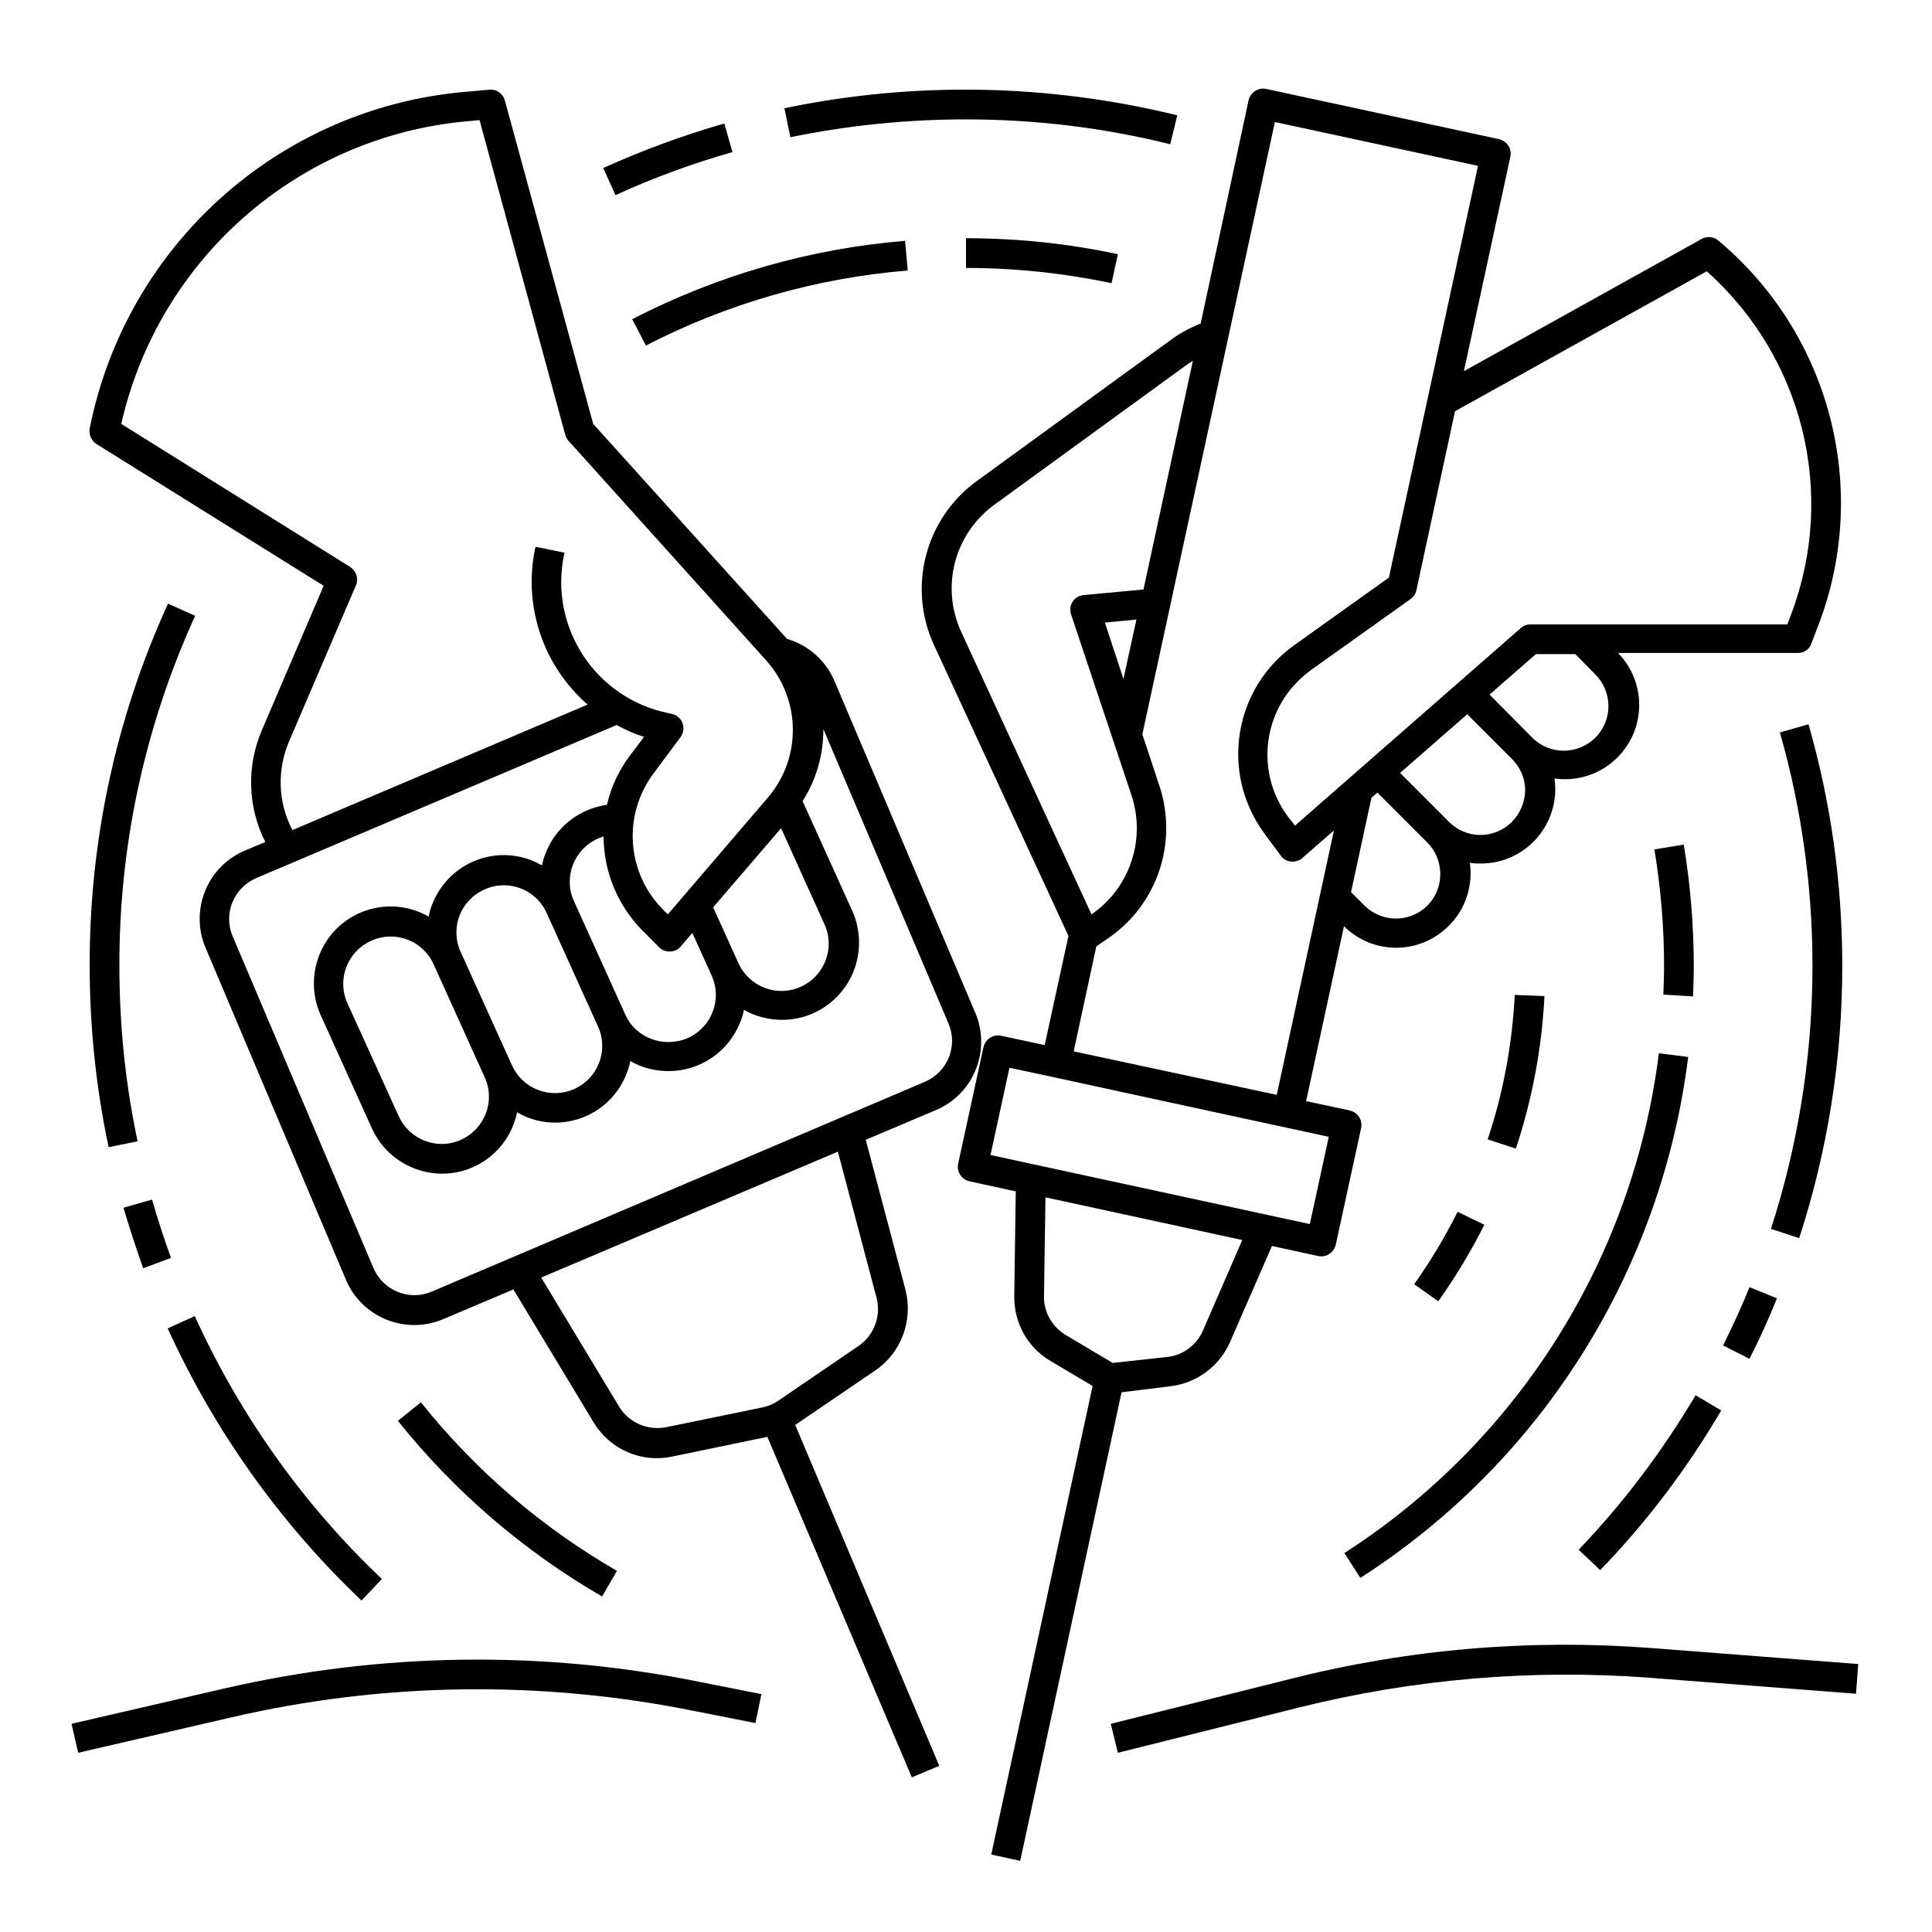
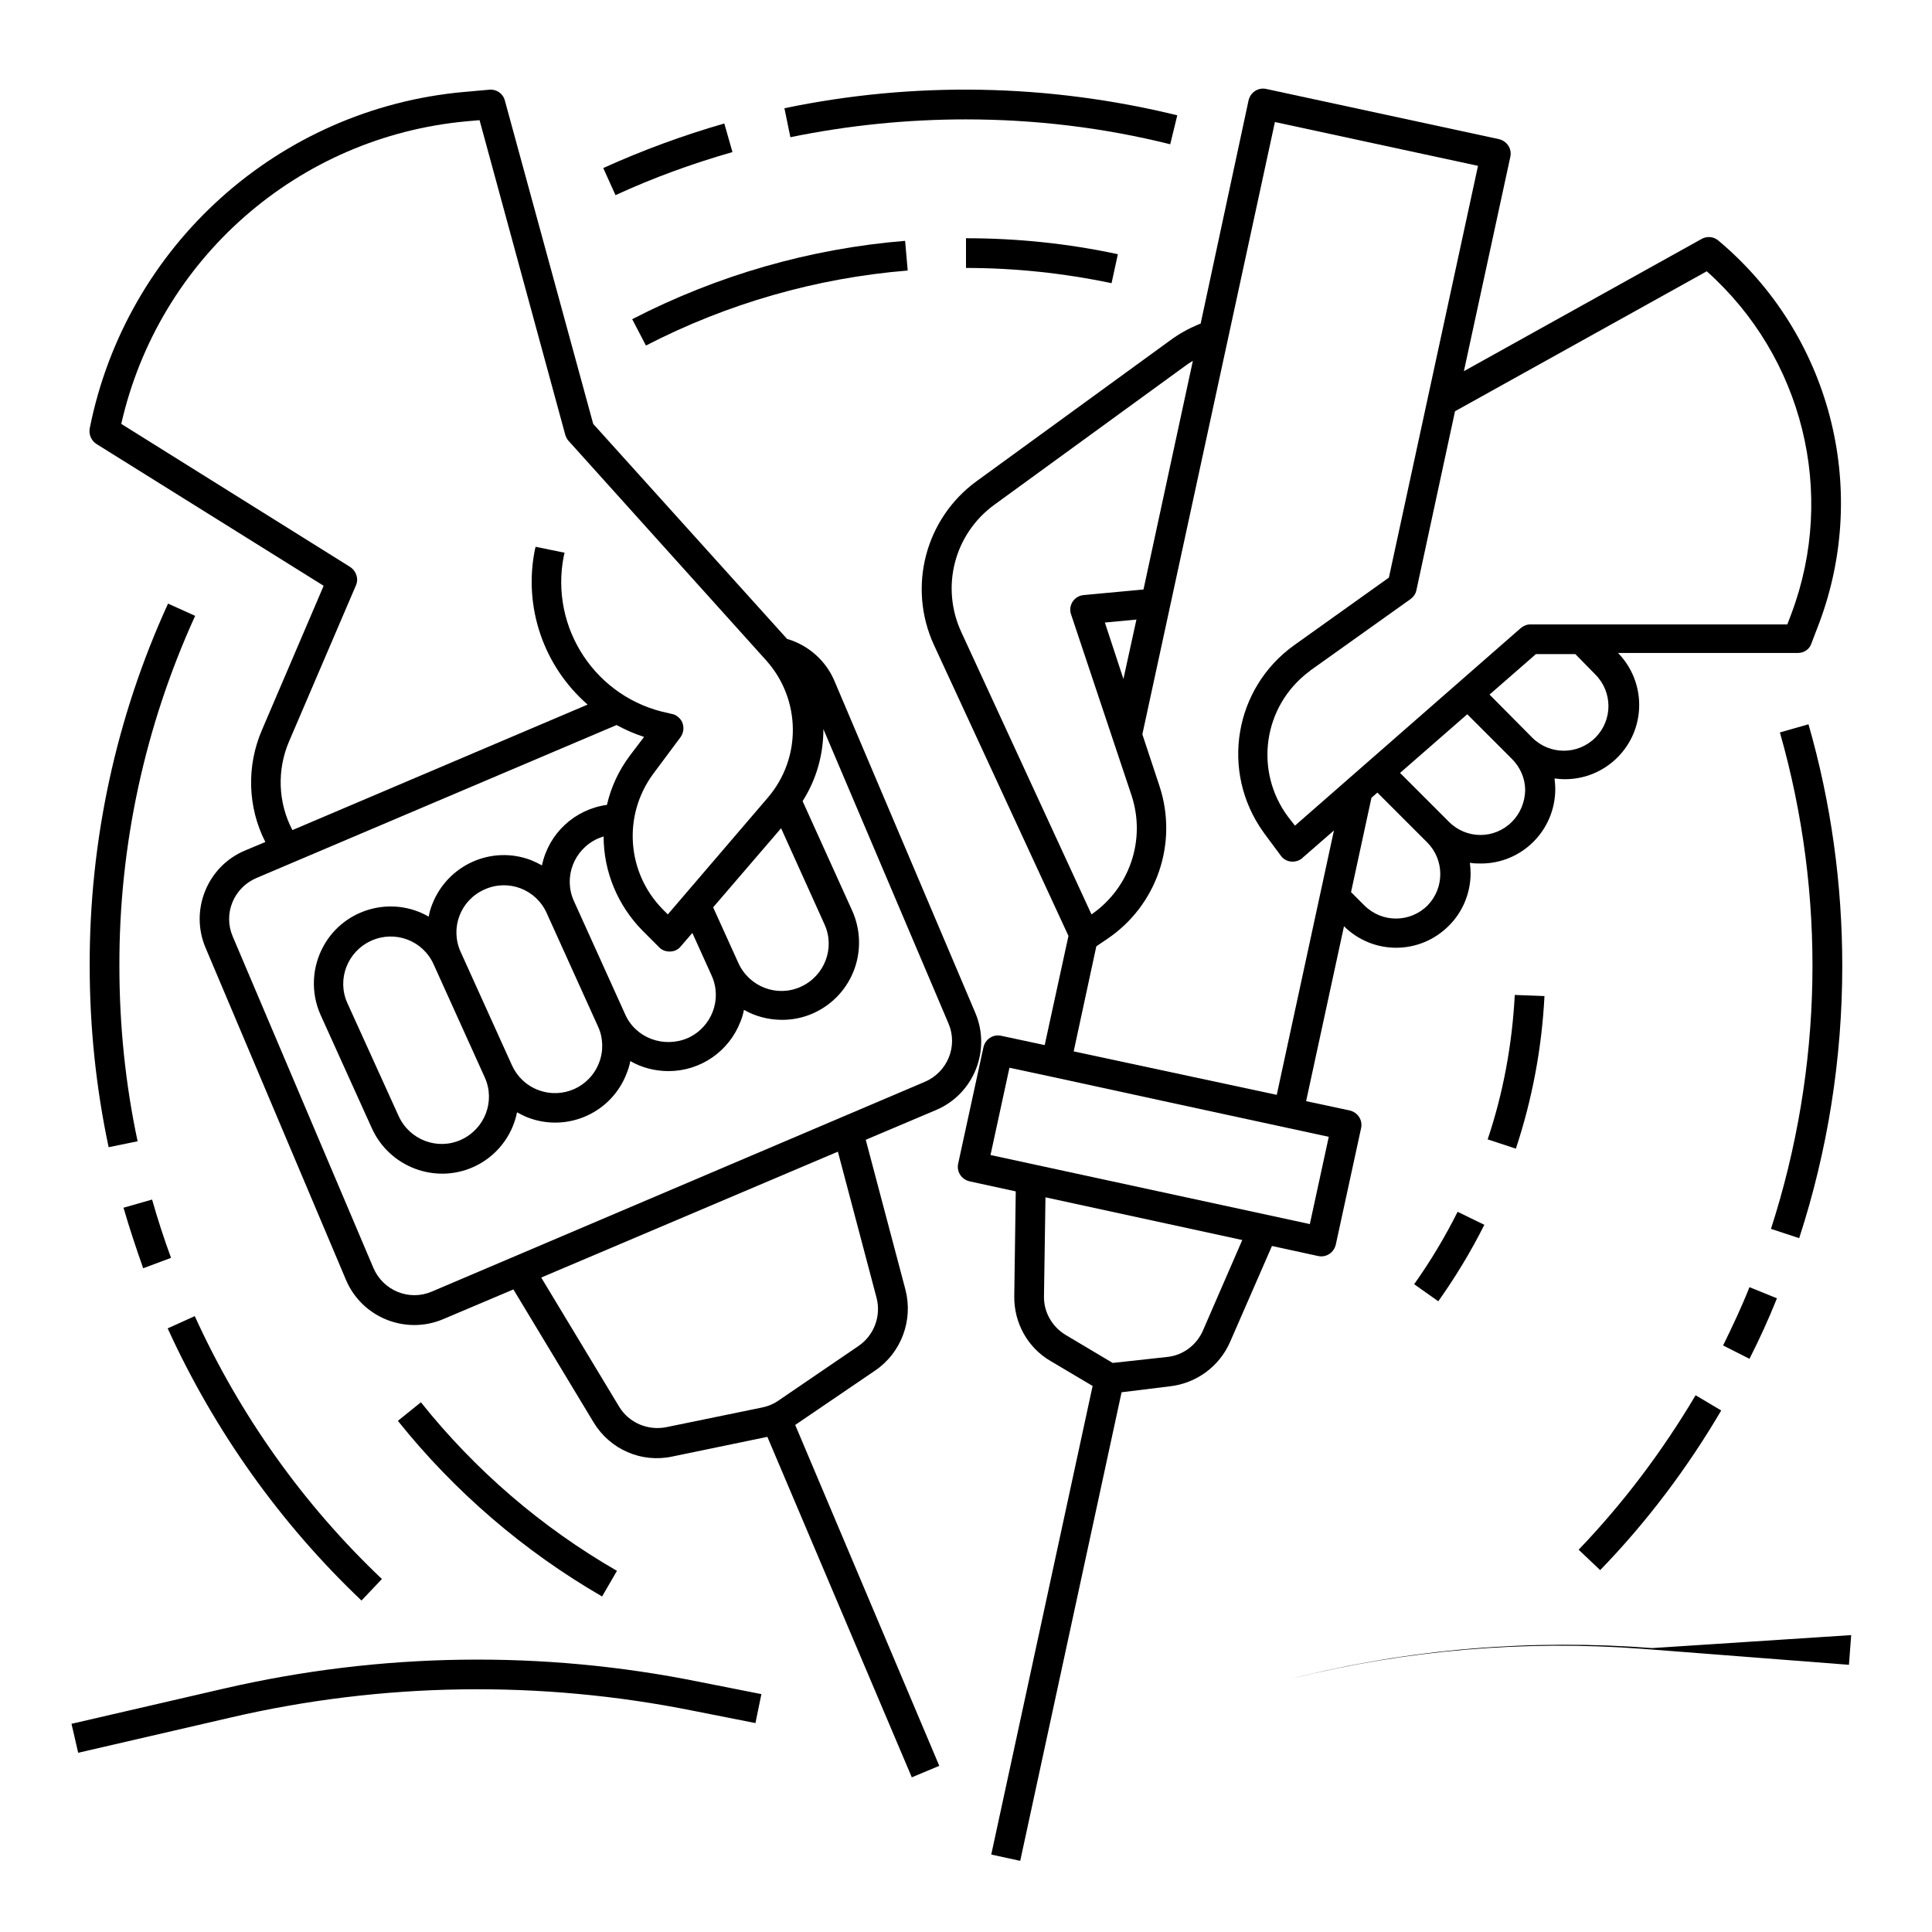
<svg xmlns="http://www.w3.org/2000/svg" fill="#000000" width="800px" height="800px" version="1.1" viewBox="144 144 512 512">
  <g>
    <path d="m454.02 511.39c6.988-0.789 13.086-5.215 15.941-11.711l11.121-25.484 12.203 2.656c2.164 0.492 4.231-0.887 4.723-3.051l6.691-30.801c0.492-2.164-0.887-4.231-3.051-4.723l-11.512-2.461 10.035-46.348c7.773 7.676 20.172 7.578 27.848-0.195 3.641-3.641 5.707-8.66 5.707-13.875 0-0.887-0.098-1.871-0.195-2.754 0.984 0.195 1.969 0.195 2.953 0.195 10.824 0 19.582-8.758 19.68-19.582v-0.098c0-0.984-0.098-1.969-0.195-2.856 0.887 0.098 1.77 0.195 2.754 0.195 10.824 0 19.68-8.758 19.68-19.68 0-5.117-1.969-10.035-5.609-13.777l47.621 0.008c1.672 0 3.148-0.984 3.641-2.559l2.066-5.41c13.48-36.016 2.754-76.652-26.766-101.35-1.277-1.082-3.051-1.18-4.43-0.395l-62.977 35.031 12.301-56.777c0.492-2.164-0.887-4.231-3.051-4.723l-61.598-13.285c-2.164-0.492-4.231 0.887-4.723 3.051l-12.691 59.137c-0.297 0.098-0.59 0.195-0.789 0.297-2.559 1.082-5.019 2.461-7.281 4.133l-51.266 37.293c-13.676 9.938-18.402 28.141-11.316 43.492l35.621 77.047-6.297 28.93-11.512-2.461c-2.164-0.492-4.231 0.887-4.723 3.051l-6.691 30.801c-0.492 2.164 0.887 4.231 3.051 4.723l12.203 2.656-0.395 27.75c-0.098 7.086 3.543 13.676 9.645 17.219l11.121 6.594-26.863 124.18 7.676 1.672 26.863-124.18zm68.289-127.43c-4.625 4.625-12.102 4.625-16.727 0l-3.543-3.543 5.41-24.992 1.574-1.379 13.184 13.184c4.629 4.625 4.629 12.105 0.102 16.73zm22.34-22.141c-4.625 4.625-12.102 4.625-16.727-0.098l-12.891-12.891 17.809-15.547 11.809 11.809c2.262 2.262 3.543 5.215 3.543 8.363-0.102 3.148-1.281 6.098-3.543 8.363zm22.137-39.066c4.625 4.625 4.625 12.102 0 16.727s-12.102 4.625-16.727 0l-11.316-11.414 12.301-10.727h10.43zm29.523-106.86c25.484 22.73 34.441 58.746 22.434 90.727l-1.082 2.856-68.094-0.004c-0.984 0-1.871 0.395-2.559 0.984l-59.828 52.348-1.77-2.262c-9.152-12.203-6.691-29.422 5.512-38.574 0.195-0.098 0.297-0.297 0.492-0.395l26.371-18.793c0.789-0.59 1.379-1.379 1.574-2.363l10.234-47.43zm-188.83 61.895 51.266-37.293c0.492-0.297 0.887-0.59 1.379-0.887l-13.086 60.613-15.844 1.477c-2.164 0.195-3.738 2.066-3.543 4.231 0 0.297 0.098 0.59 0.195 0.887l16.039 48.02c3.836 11.711-0.492 24.5-10.629 31.488l-34.441-74.688c-5.606-12.004-1.961-26.074 8.664-33.848zm29.324 31.191 8.363-0.789-3.445 15.742zm-2.266 85.809 2.754-1.871c13.285-8.855 18.992-25.484 13.973-40.641l-4.527-13.676 35.129-162.26 53.824 11.609-23.617 109.12-25.094 17.91c-15.941 11.414-19.582 33.457-8.266 49.398 0.195 0.195 0.297 0.492 0.492 0.688l4.231 5.707c1.277 1.77 3.738 2.066 5.512 0.789 0.098-0.098 0.195-0.098 0.195-0.195l8.363-7.281-15.152 70.062-53.816-11.52zm-23.023 32.176 11.512 2.461 30.801 6.691 42.312 9.152-5.019 23.125-84.625-18.301zm9.152 60.516 0.395-26.176 52.152 11.316-10.43 24.008c-1.672 3.836-5.312 6.594-9.543 6.988l-14.367 1.574-12.398-7.379c-3.644-2.164-5.91-6.102-5.809-10.332z" />
    <path d="m375.99 507.16c6.887-4.723 10.035-13.285 7.969-21.352l-10.527-39.754 18.598-7.871c10.035-4.231 14.66-15.844 10.43-25.781l-37.293-87.871c-2.262-5.41-6.887-9.543-12.594-11.219l-51.367-56.973-23.418-85.707c-0.492-1.871-2.262-3.051-4.133-2.856l-6.691 0.59c-49.199 4.43-89.543 40.738-99.188 89.152-0.297 1.574 0.395 3.246 1.77 4.133l60.223 37.59-16.336 38.18c-4.133 9.543-3.836 20.469 0.887 29.719l-5.41 2.262c-10.035 4.231-14.66 15.844-10.43 25.781l37.195 87.969c4.231 10.035 15.844 14.66 25.781 10.43l18.598-7.871 21.254 35.227c4.328 7.184 12.695 10.824 20.859 9.055l25.191-5.215 38.277 90.234 7.281-3.051-38.18-90.336zm-66.32-94.367-13.578-30.012c-2.856-6.297 0-13.676 6.297-16.531 0.492-0.195 0.984-0.395 1.574-0.59 0 9.348 3.738 18.301 10.332 24.992l4.328 4.328c0.688 0.789 1.77 1.18 2.754 1.18h0.195c1.082 0 2.164-0.492 2.856-1.379l3.051-3.543 5.117 11.316c2.856 6.297 0 13.676-6.297 16.531-6.394 2.762-13.875 0.008-16.629-6.293zm-6.891 12.793c-2.461 6.496-9.645 9.742-16.137 7.281-3.148-1.18-5.609-3.543-6.988-6.594l-13.578-30.012c-2.856-6.297-0.098-13.676 6.297-16.531 6.297-2.856 13.676-0.098 16.531 6.297l13.578 30.012c1.383 2.953 1.48 6.496 0.297 9.547zm-43.887-26.074 13.578 30.012c2.856 6.297 0 13.676-6.297 16.531s-13.676 0-16.531-6.297l-13.578-29.914c-2.856-6.297 0-13.676 6.297-16.531 6.301-2.856 13.68-0.102 16.531 6.199zm80.789-0.297-6.691-14.762 18.008-20.961 11.512 25.484c2.856 6.297 0 13.676-6.297 16.531-6.297 2.859-13.68 0.004-16.531-6.293zm-119.07-58.746 17.711-41.328c0.789-1.77 0.098-3.836-1.574-4.922l-60.613-37.883c9.938-43.789 46.938-76.16 91.609-80.195l3.344-0.297 22.73 83.445c0.195 0.59 0.492 1.18 0.887 1.574l52.348 58.156c9.25 10.332 9.445 25.879 0.395 36.406l-26.469 30.898-1.277-1.277c-9.645-9.742-10.727-24.992-2.559-36.016l7.184-9.645c1.277-1.77 0.984-4.231-0.789-5.512-0.492-0.395-0.984-0.59-1.574-0.688l-0.789-0.195c-19.188-3.836-31.586-22.535-27.75-41.723l0.195-0.789-7.676-1.574-0.195 0.789c-3.051 15.152 2.262 30.801 13.973 41.031l-78.227 33.258c-3.832-7.277-4.129-15.938-0.883-23.516zm37.789 145.83c-6.004 2.559-12.891-0.297-15.449-6.297l-37.293-87.871c-2.559-6.004 0.297-12.891 6.297-15.449l95.449-40.539c2.363 1.277 4.82 2.363 7.281 3.148l-3.738 4.922c-2.953 3.938-5.019 8.363-6.102 13.086-8.562 1.18-15.449 7.578-17.219 16.039-0.887-0.492-1.871-0.984-2.856-1.379-10.527-4.035-22.238 1.277-26.273 11.809-0.395 0.984-0.688 2.066-0.887 3.148-9.742-5.609-22.238-2.164-27.75 7.578-3.246 5.707-3.543 12.594-0.887 18.5l13.578 30.012c4.625 10.234 16.727 14.859 26.961 10.234 5.902-2.656 10.234-8.07 11.512-14.465 0.887 0.492 1.871 0.984 2.856 1.379 10.527 4.035 22.336-1.277 26.273-11.906 0.395-0.984 0.688-1.969 0.887-3.051 3.051 1.77 6.594 2.656 10.137 2.656 8.461 0 16.039-5.215 19.09-13.188 0.395-0.984 0.688-1.969 0.887-3.051 3.051 1.77 6.594 2.656 10.137 2.656 11.219 0 20.367-9.152 20.367-20.469 0-2.856-0.59-5.707-1.77-8.363l-13.188-29.125c3.641-5.707 5.512-12.301 5.512-19.09l33.16 78.031c2.559 6.004-0.297 12.891-6.297 15.449zm62.188 35.914c-4.922 0.984-9.938-1.18-12.496-5.41l-20.664-34.242 78.621-33.359 10.234 38.672c1.277 4.82-0.59 9.938-4.723 12.793l-21.352 14.562c-1.277 0.887-2.754 1.477-4.231 1.77z" />
    <path d="m203.39 591.48-40.441 9.348 1.77 7.676 40.441-9.348c40.246-9.348 82.066-9.938 122.61-1.77l16.434 3.246 1.574-7.676-16.434-3.246c-41.719-8.465-84.621-7.773-125.95 1.77z" />
-     <path d="m581.84 580.76c-32.078-2.461-64.254 0.195-95.449 8.07l-48.02 12 1.871 7.676 48.02-12.004c30.406-7.578 61.797-10.234 92.988-7.871l54.613 4.231 0.59-7.871z" />
+     <path d="m581.84 580.76c-32.078-2.461-64.254 0.195-95.449 8.07c30.406-7.578 61.797-10.234 92.988-7.871l54.613 4.231 0.59-7.871z" />
    <path d="m167.77 400c0 16.137 1.672 32.273 5.019 48.02l7.676-1.574c-3.25-15.254-4.824-30.801-4.824-46.445-0.098-31.98 6.789-63.664 20.074-92.793l-7.184-3.246c-13.773 30.109-20.859 62.875-20.762 96.039z" />
    <path d="m176.73 464.06c1.574 5.41 3.344 10.727 5.215 16.039l7.379-2.754c-1.871-5.117-3.543-10.234-5.019-15.449z" />
    <path d="m239.8 568.16 5.41-5.707c-20.859-19.777-37.688-43.492-49.594-69.668l-7.184 3.246c12.398 27.16 29.816 51.664 51.367 72.129z" />
    <path d="m600.14 517.79-6.789-4.035c-8.758 14.762-19.09 28.535-30.996 40.934l5.707 5.41c12.398-12.789 23.125-27.059 32.078-42.309z" />
    <path d="m600.64 500.56 6.988 3.543c2.656-5.215 5.117-10.629 7.281-16.039l-7.281-2.953c-2.066 5.215-4.527 10.434-6.988 15.449z" />
    <path d="m632.22 400c0-21.648-2.953-43.199-8.953-64.059l-7.578 2.164c12.301 43.098 11.414 88.855-2.363 131.56l7.477 2.461c7.582-23.324 11.418-47.629 11.418-72.129z" />
    <path d="m400 175.64c18.203 0 36.406 2.164 54.121 6.594l1.871-7.676c-34.145-8.363-69.668-9.055-104.11-1.871l1.574 7.676c15.348-3.148 30.895-4.723 46.543-4.723z" />
    <path d="m338.11 184.3-2.164-7.578c-10.922 3.148-21.648 7.086-32.078 11.809l3.246 7.184c10.035-4.625 20.367-8.363 30.996-11.414z" />
    <path d="m307.5 560.29c-19.977-11.512-37.59-26.668-51.957-44.672l-6.102 4.922c14.957 18.695 33.359 34.539 54.121 46.543z" />
-     <path d="m504.5 562.16c48.02-30.801 79.801-81.379 86.887-138.05l-7.773-0.984c-6.789 54.316-37.293 102.83-83.344 132.45z" />
-     <path d="m592.67 408.07c0.098-2.656 0.195-5.312 0.195-8.07 0-10.727-0.887-21.551-2.656-32.176l-7.773 1.277c1.672 10.234 2.559 20.469 2.559 30.801 0 2.559-0.098 5.117-0.195 7.676z" />
    <path d="m400 215.01c12.988 0 25.879 1.379 38.574 4.035l1.672-7.676c-13.285-2.856-26.766-4.234-40.246-4.234z" />
    <path d="m315.18 235.57c21.551-11.121 45.164-17.91 69.371-19.875l-0.688-7.871c-25.289 2.066-49.789 9.152-72.324 20.762z" />
    <path d="m530.28 465.14c-3.344 6.691-7.184 13.086-11.512 19.188l6.394 4.527c4.527-6.394 8.66-13.188 12.203-20.27z" />
    <path d="m545.43 407.67c-0.688 13.086-3.051 25.977-7.184 38.277l7.477 2.461c4.328-13.086 6.887-26.668 7.578-40.441z" />
  </g>
</svg>